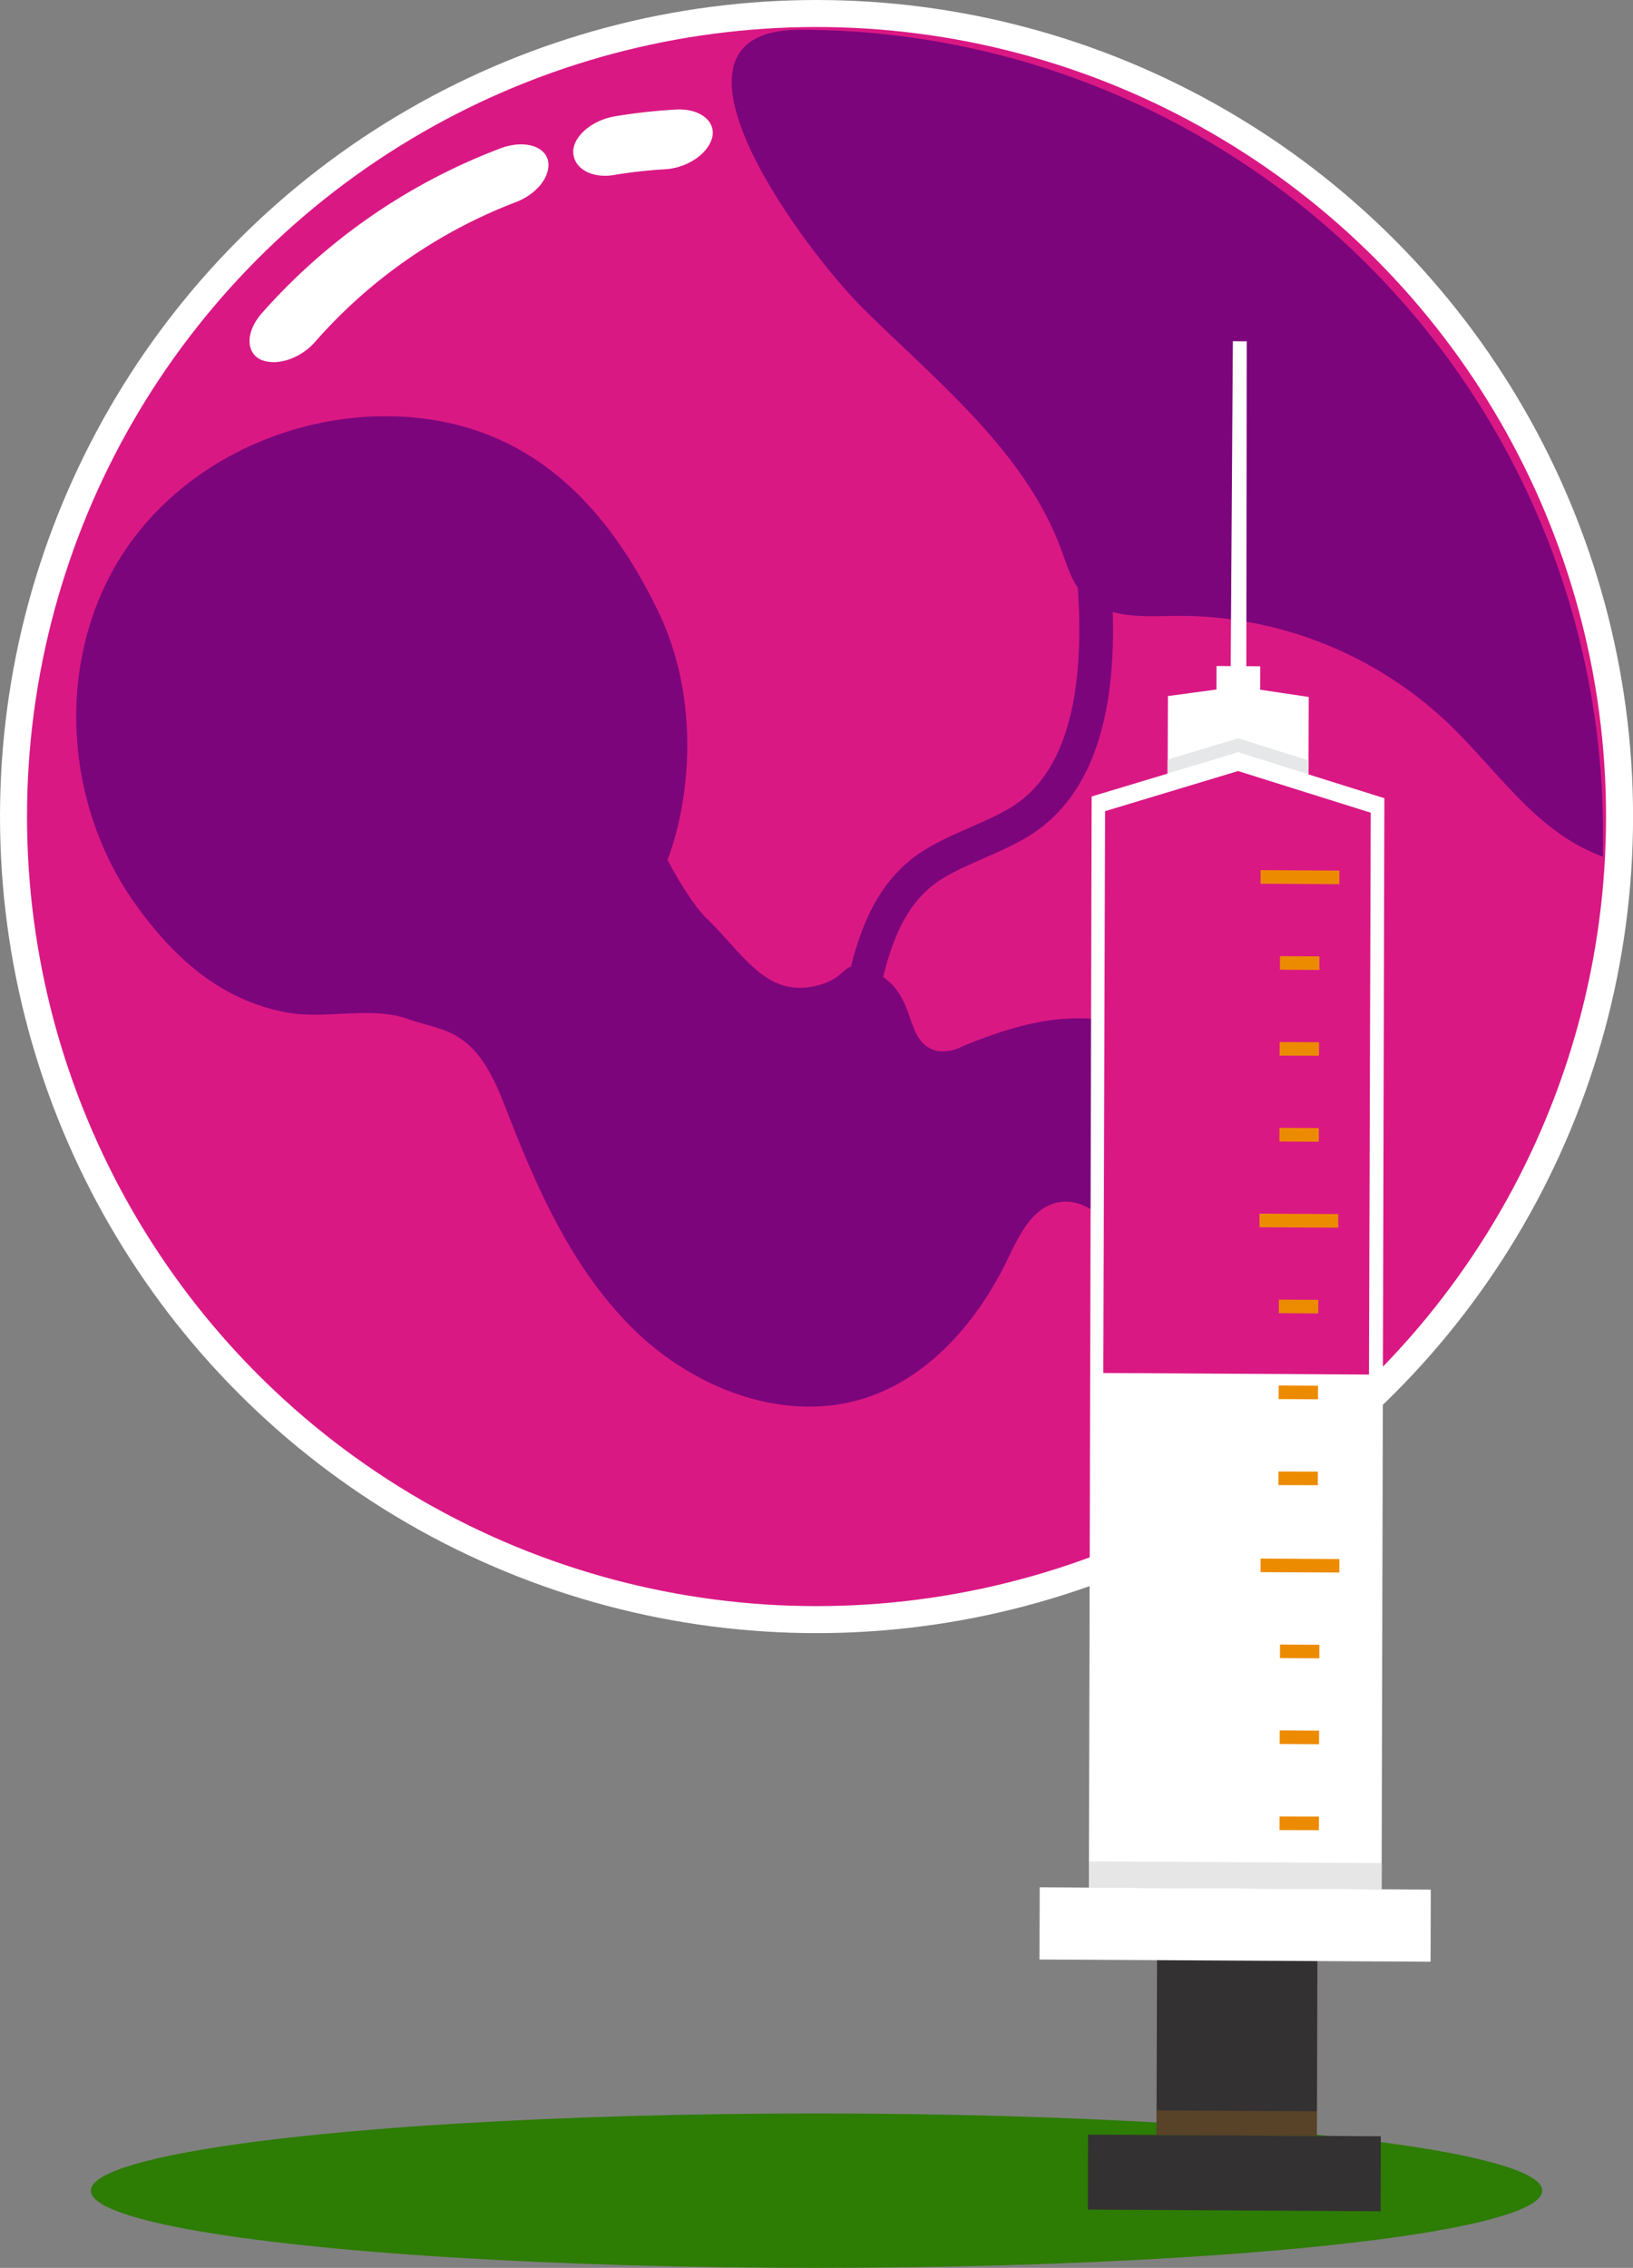
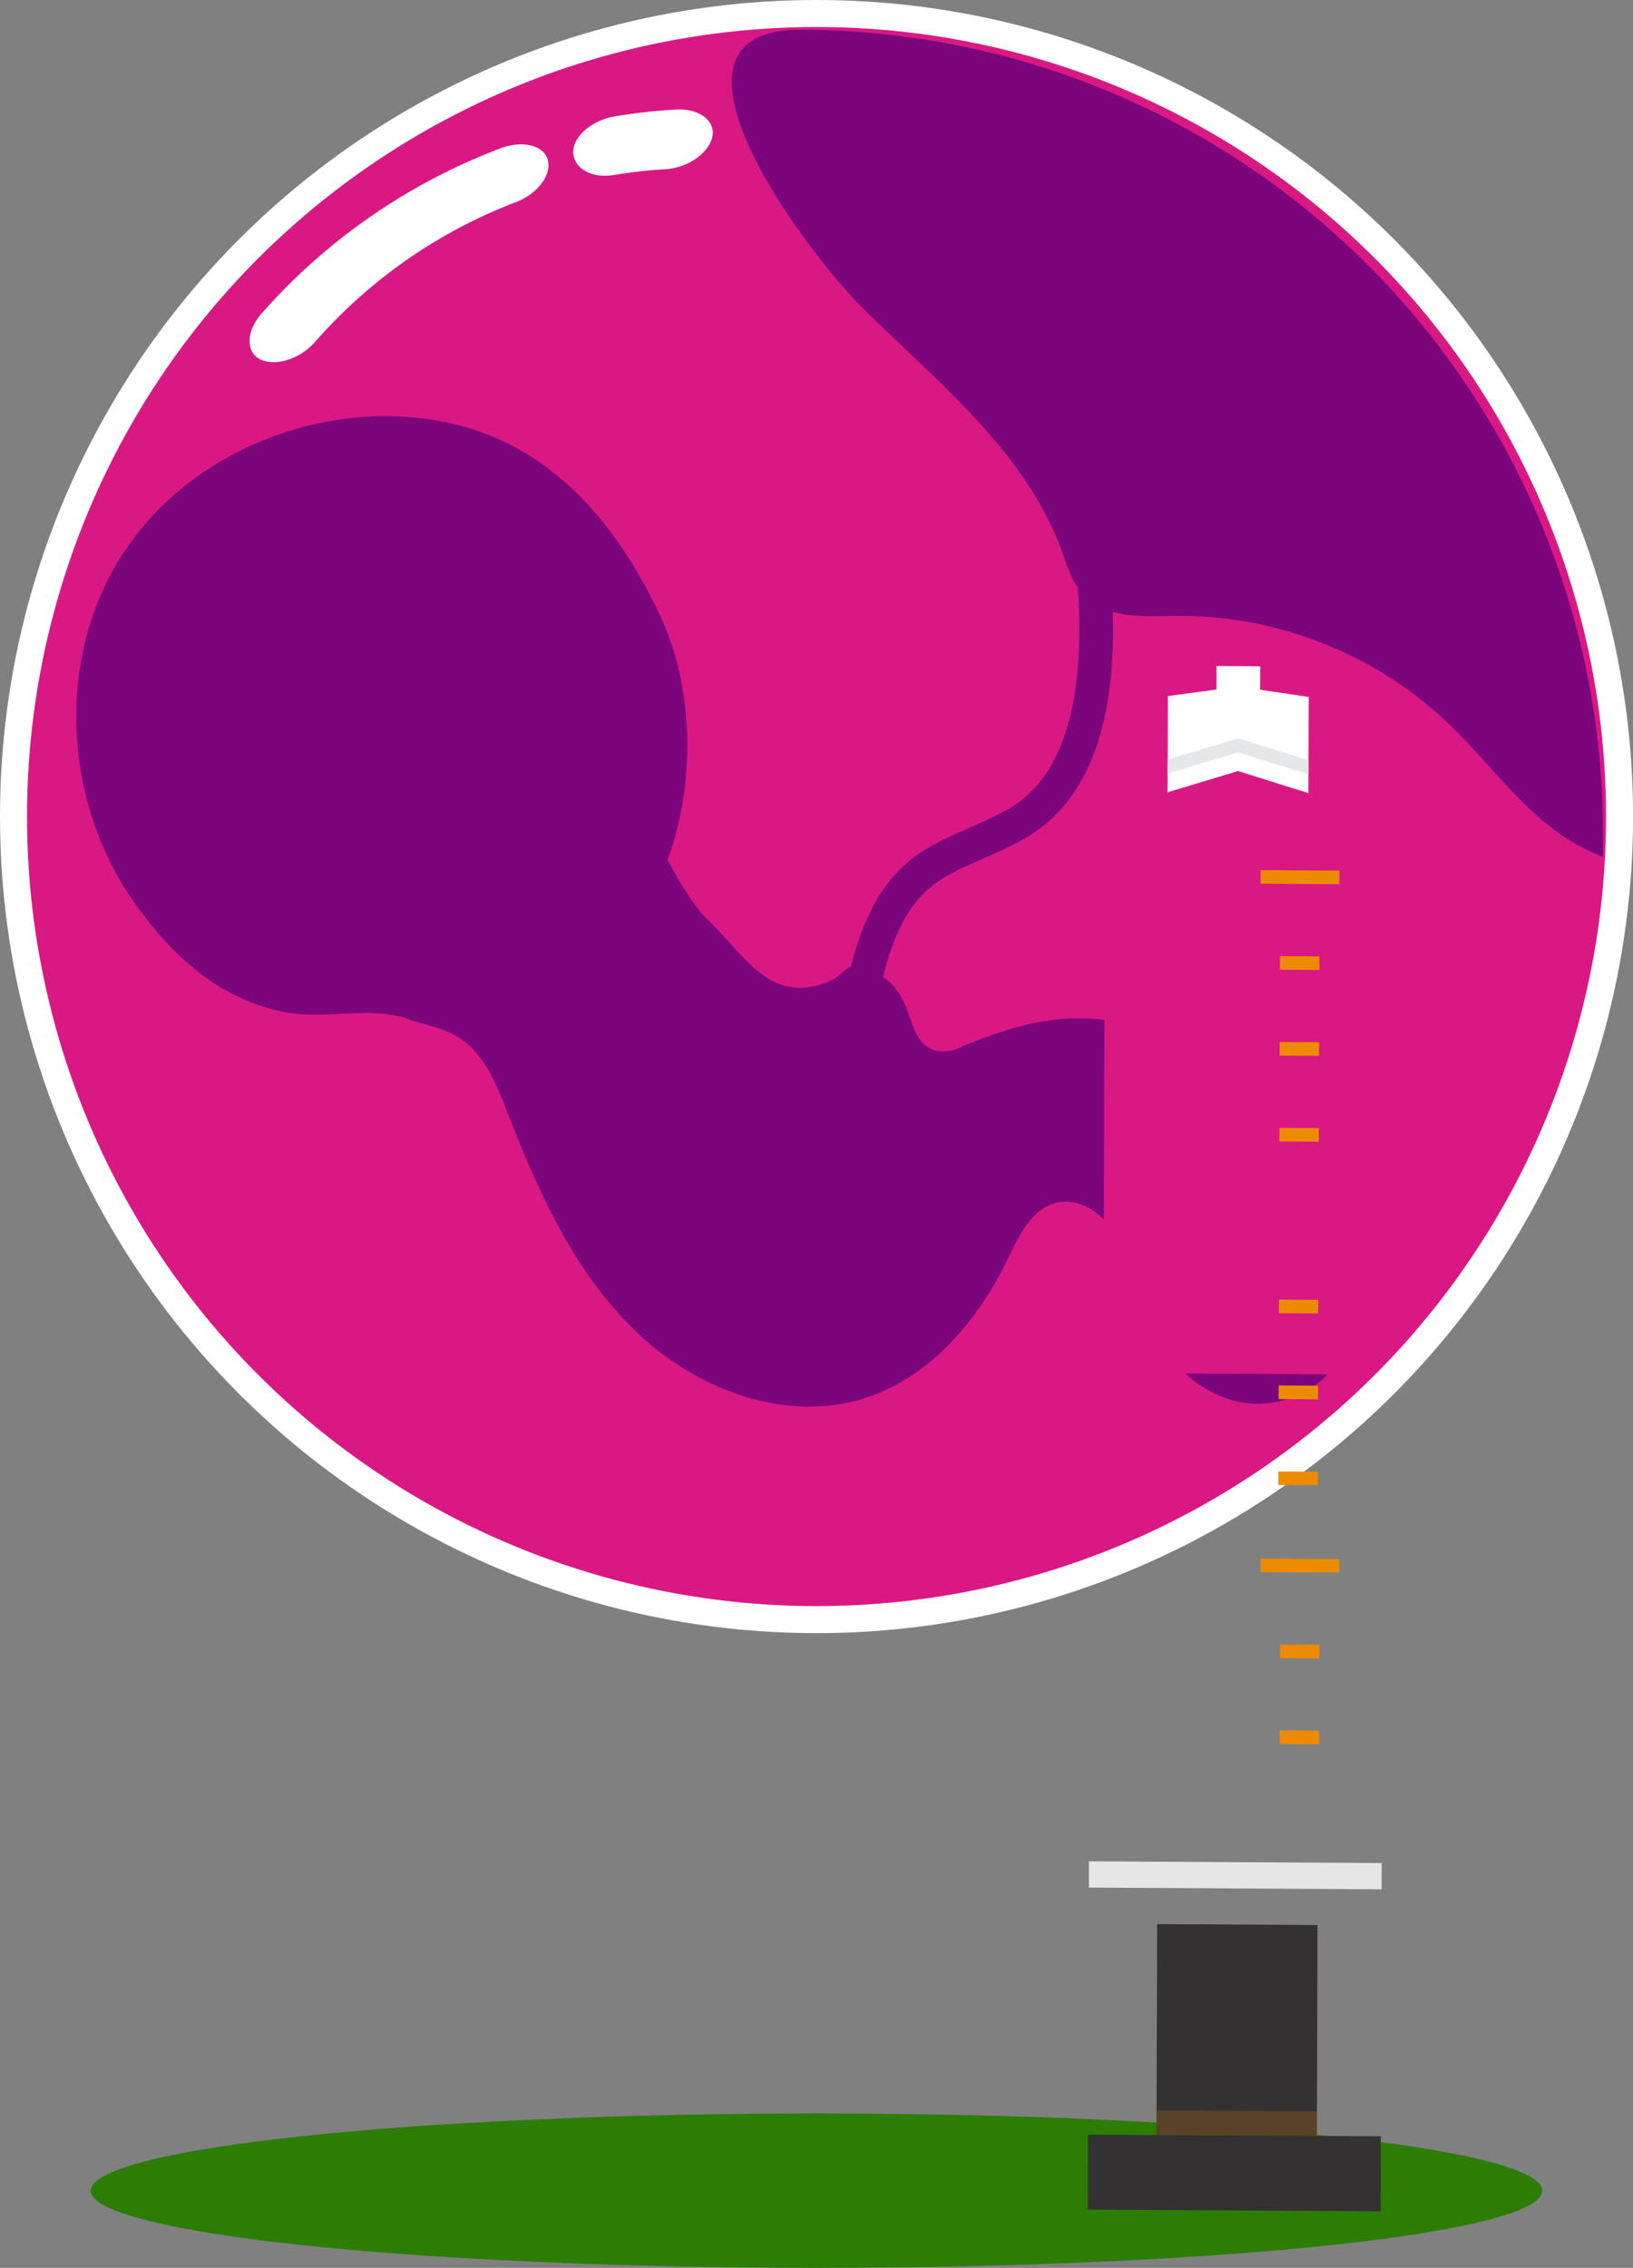
<svg xmlns="http://www.w3.org/2000/svg" viewBox="0 0 241.77 335.75">
  <rect x="0" y="0" width="241.77" height="335.75" fill="#808080" stroke="none" />
  <defs>
    <style>.cls-1{isolation:isolate;}.cls-2,.cls-9{fill:#da1884;}.cls-2{stroke:#fff;stroke-width:4px;}.cls-2,.cls-4{stroke-linecap:round;stroke-linejoin:round;}.cls-3{fill:#7c057c;}.cls-4{fill:none;stroke:#7c057c;stroke-width:5px;}.cls-5{fill:#fff;}.cls-6{fill:#2d7c03;}.cls-7{fill:#e6e7e8;}.cls-8{fill:#e6e6e6;}.cls-10{fill:#333132;}.cls-11,.cls-12{fill:#ed8b00;}.cls-11{opacity:0.2;mix-blend-mode:multiply;}</style>
  </defs>
  <title>171207-outline-Asset 24</title>
  <g class="cls-1">
    <g id="Layer_2" data-name="Layer 2">
      <g id="TEXT">
        <circle id="_Path_" data-name="&lt;Path&gt;" class="cls-2" cx="120.89" cy="120.89" r="118.89" />
        <path id="_Path_2" data-name="&lt;Path&gt;" class="cls-3" d="M237.31,126.83c-9.89-3.64-15.29-12.44-22.89-19.74a57.86,57.86,0,0,0-40.3-15.91c-4.79.07-10.29.48-13.62-3-1.78-1.85-2.5-4.43-3.39-6.84-5.42-14.6-18.35-24.79-29.41-35.76-8.32-8.25-33.14-41.17-9.25-41.17A118.88,118.88,0,0,1,237.33,123.33Z" />
        <path id="_Path_3" data-name="&lt;Path&gt;" class="cls-3" d="M104.58,135.93c5.52,5.33,8.86,11.83,16.31,10,4.93-1.22,3.58-3.79,7.25-2.55,8.31,2.81,5.07,10.74,10.54,12.2a6,6,0,0,0,3.75-.65c11.19-4.62,18.81-5.58,28.84-2,3.24,1.16,9,7.28,10.5,22.34.38,3.86,5.63,13.44,9.23,14.87,1.81.71,4,.23,5.72,1.07,2.24,1.07,3,3.94,2.72,6.4-.92,7.14-9.41,11.57-16.41,9.85s-12.11-8-14.42-14.86c-1.13-3.32-1.74-6.87-3.52-9.89s-5.24-5.45-8.66-4.65c-3.72.88-5.58,4.92-7.25,8.37-4.39,9.1-11.51,17.47-21.13,20.56-11.9,3.8-25.25-1.4-34.18-10.13s-14.21-20.47-18.72-32.11c-1.7-4.38-3.61-9.15-7.71-11.45-2.14-1.21-4.64-1.58-6.95-2.41-5.5-2-12.29.09-18.05-1-9.84-1.83-16.72-8.13-22.37-16-10.75-15-12-36.59-1.71-52.17C27.54,67.8,45,60.23,61.49,61.83c17.75,1.72,28.7,13.58,36.05,28.88,6,12.55,4.8,27.33,1.29,36.59C98.83,127.3,102,133.42,104.58,135.93Z" />
        <path id="_Path_4" data-name="&lt;Path&gt;" class="cls-4" d="M161.44,80.15c1.54,13.19,2.46,34-10.83,41.74-3.85,2.24-8.17,3.57-12,5.82-8.18,4.76-10,14.35-11.71,23" />
        <g id="_Group_" data-name="&lt;Group&gt;">
          <g id="_Group_2" data-name="&lt;Group&gt;">
            <path id="_Path_5" data-name="&lt;Path&gt;" class="cls-5" d="M76.44,29.9A75.27,75.27,0,0,0,46.66,50.6c-2,2.31-5.36,3.61-7.78,2.75s-2.65-4-.22-6.86A89.26,89.26,0,0,1,74,22c3.56-1.38,6.81-.36,7.16,1.94S79.35,28.77,76.44,29.9Z" />
          </g>
          <g id="_Group_3" data-name="&lt;Group&gt;">
            <path id="_Path_6" data-name="&lt;Path&gt;" class="cls-5" d="M98.47,25.06a69.47,69.47,0,0,0-7.58.85c-3,.51-5.69-.74-6-3.07s2.46-5,6.18-5.62a82.51,82.51,0,0,1,9-1c3.72-.21,6.09,1.91,5.31,4.35S101.51,24.88,98.47,25.06Z" />
          </g>
        </g>
        <ellipse class="cls-6" cx="120.89" cy="324.32" rx="107.44" ry="11.43" />
-         <polygon class="cls-5" points="184.58 50.53 182.53 50.52 182.03 125.55 184.49 125.56 184.58 50.53" />
        <polygon class="cls-5" points="172.82 131.34 172.91 103.06 172.92 103.05 180.1 102.08 180.11 98.6 186.58 98.64 186.57 102.11 193.75 103.18 193.76 103.17 193.76 103.18 193.67 131.46 172.82 131.34" />
        <polygon class="cls-7" points="183.31 111.38 172.87 114.53 172.88 112.45 183.31 109.3 193.72 112.57 193.72 114.64 183.31 111.38" />
-         <polygon class="cls-5" points="204.96 118.17 204.96 118.17 204.96 118.17 204.55 279.71 161.21 279.45 161.62 117.92 161.62 117.92 183.31 111.38 204.95 118.17 204.96 118.17 204.96 118.17" />
        <polygon class="cls-8" points="204.56 275.82 204.55 279.71 161.21 279.45 161.22 275.56 204.56 275.82" />
        <polygon class="cls-9" points="163.35 203.27 163.61 120.09 183.3 114.15 202.94 120.32 202.68 203.5 163.35 203.27" />
        <polygon class="cls-10" points="204.4 327.37 161.06 327.12 161.09 316.02 204.43 316.27 204.4 327.37" />
        <polygon class="cls-10" points="194.97 316.21 171.22 316.08 171.32 284.86 195.06 284.99 194.97 316.21" />
        <polygon class="cls-11" points="194.97 316.21 171.22 316.08 171.24 312.43 194.98 312.57 194.97 316.21" />
-         <polygon class="cls-5" points="211.8 290.43 153.9 290.1 153.93 279.41 211.83 279.75 211.8 290.43" />
-         <polygon class="cls-12" points="186.47 181.69 186.47 179.68 198.13 179.74 198.13 181.75 186.47 181.69" />
        <polygon class="cls-12" points="186.63 130.83 186.63 128.82 198.3 128.89 198.29 130.9 186.63 130.83" />
        <polygon class="cls-12" points="189.42 168.99 189.43 166.98 195.26 167.01 195.25 169.03 189.42 168.99" />
        <polygon class="cls-12" points="189.5 143.56 189.51 141.56 195.34 141.59 195.34 143.6 189.5 143.56" />
        <rect class="cls-12" x="191.37" y="152.37" width="2.01" height="5.83" transform="translate(36.18 346.93) rotate(-89.73)" />
        <rect class="cls-12" x="191.18" y="215.94" width="2.01" height="5.83" transform="translate(-27.23 410.4) rotate(-89.83)" />
        <polygon class="cls-12" points="189.34 194.41 189.35 192.41 195.18 192.44 195.17 194.45 189.34 194.41" />
        <polygon class="cls-12" points="189.3 207.13 189.31 205.12 195.14 205.15 195.13 207.16 189.3 207.13" />
        <polygon class="cls-12" points="186.63 232.75 186.63 230.74 198.3 230.81 198.29 232.81 186.63 232.75" />
-         <rect class="cls-12" x="191.34" y="267" width="2.01" height="5.83" transform="translate(-78.13 461.48) rotate(-89.83)" />
        <polygon class="cls-12" points="189.5 245.48 189.51 243.47 195.34 243.5 195.33 245.51 189.5 245.48" />
        <polygon class="cls-12" points="189.46 258.19 189.47 256.18 195.3 256.22 195.29 258.23 189.46 258.19" />
      </g>
    </g>
  </g>
</svg>